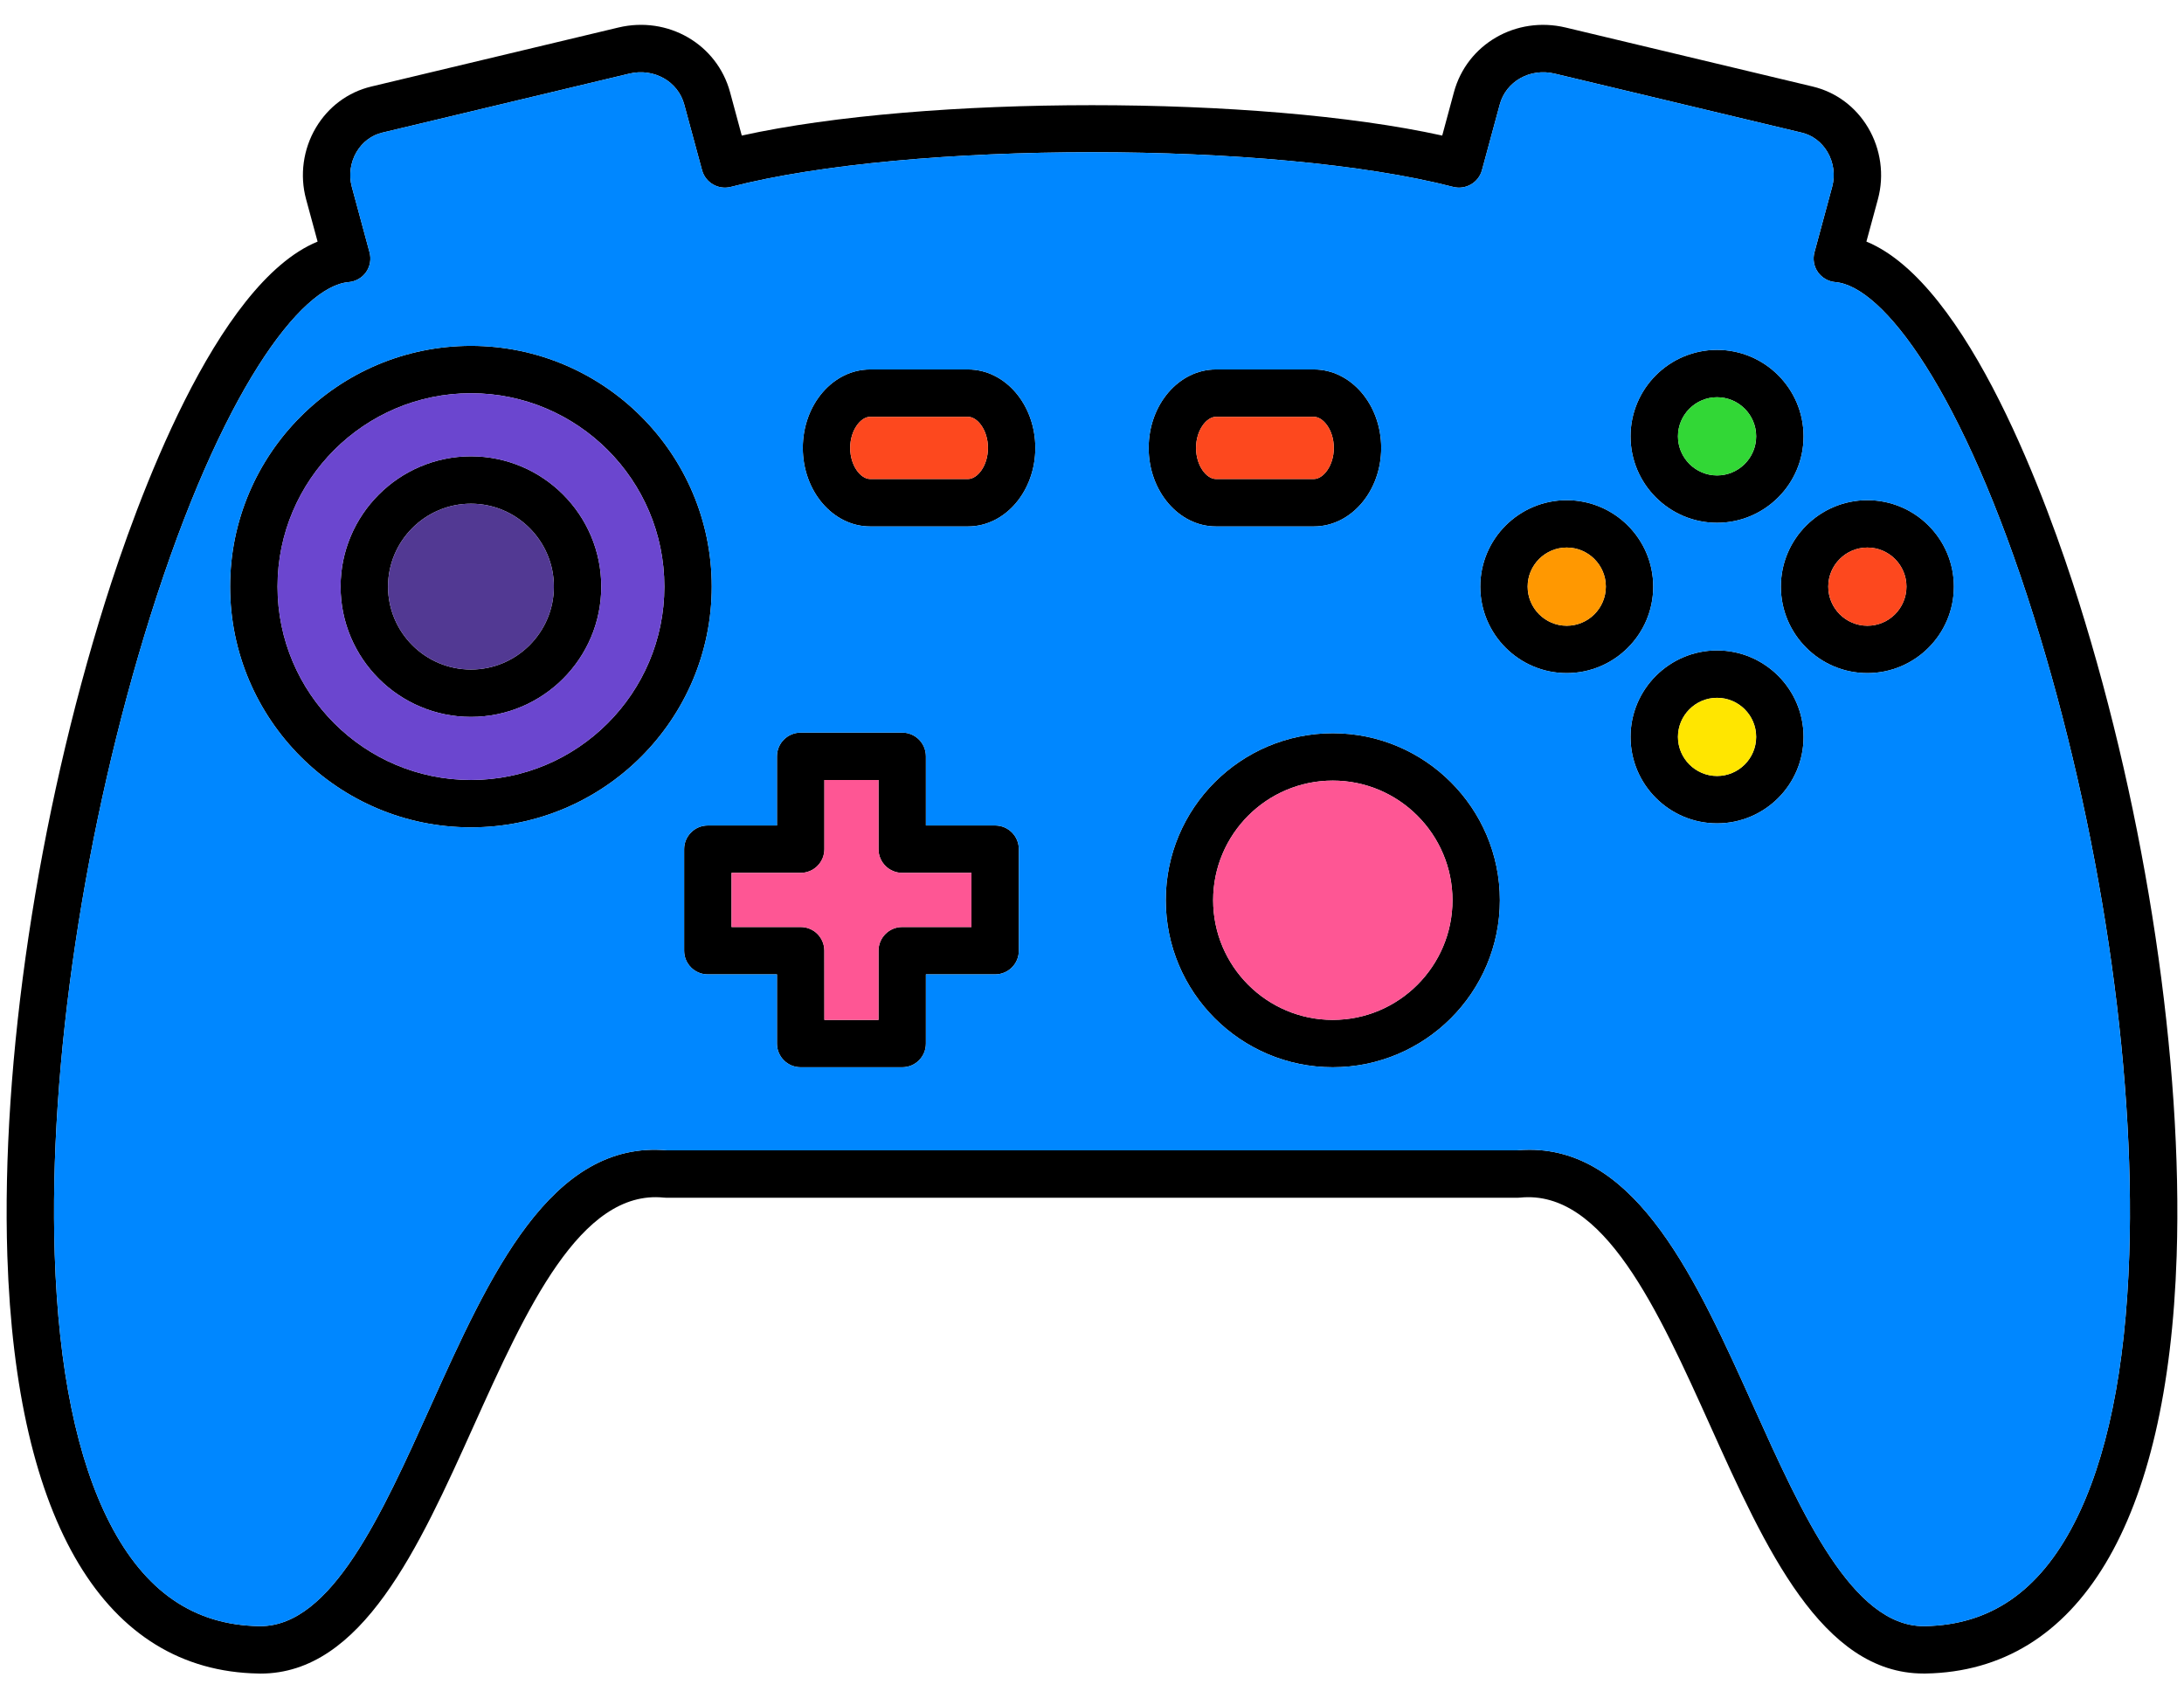
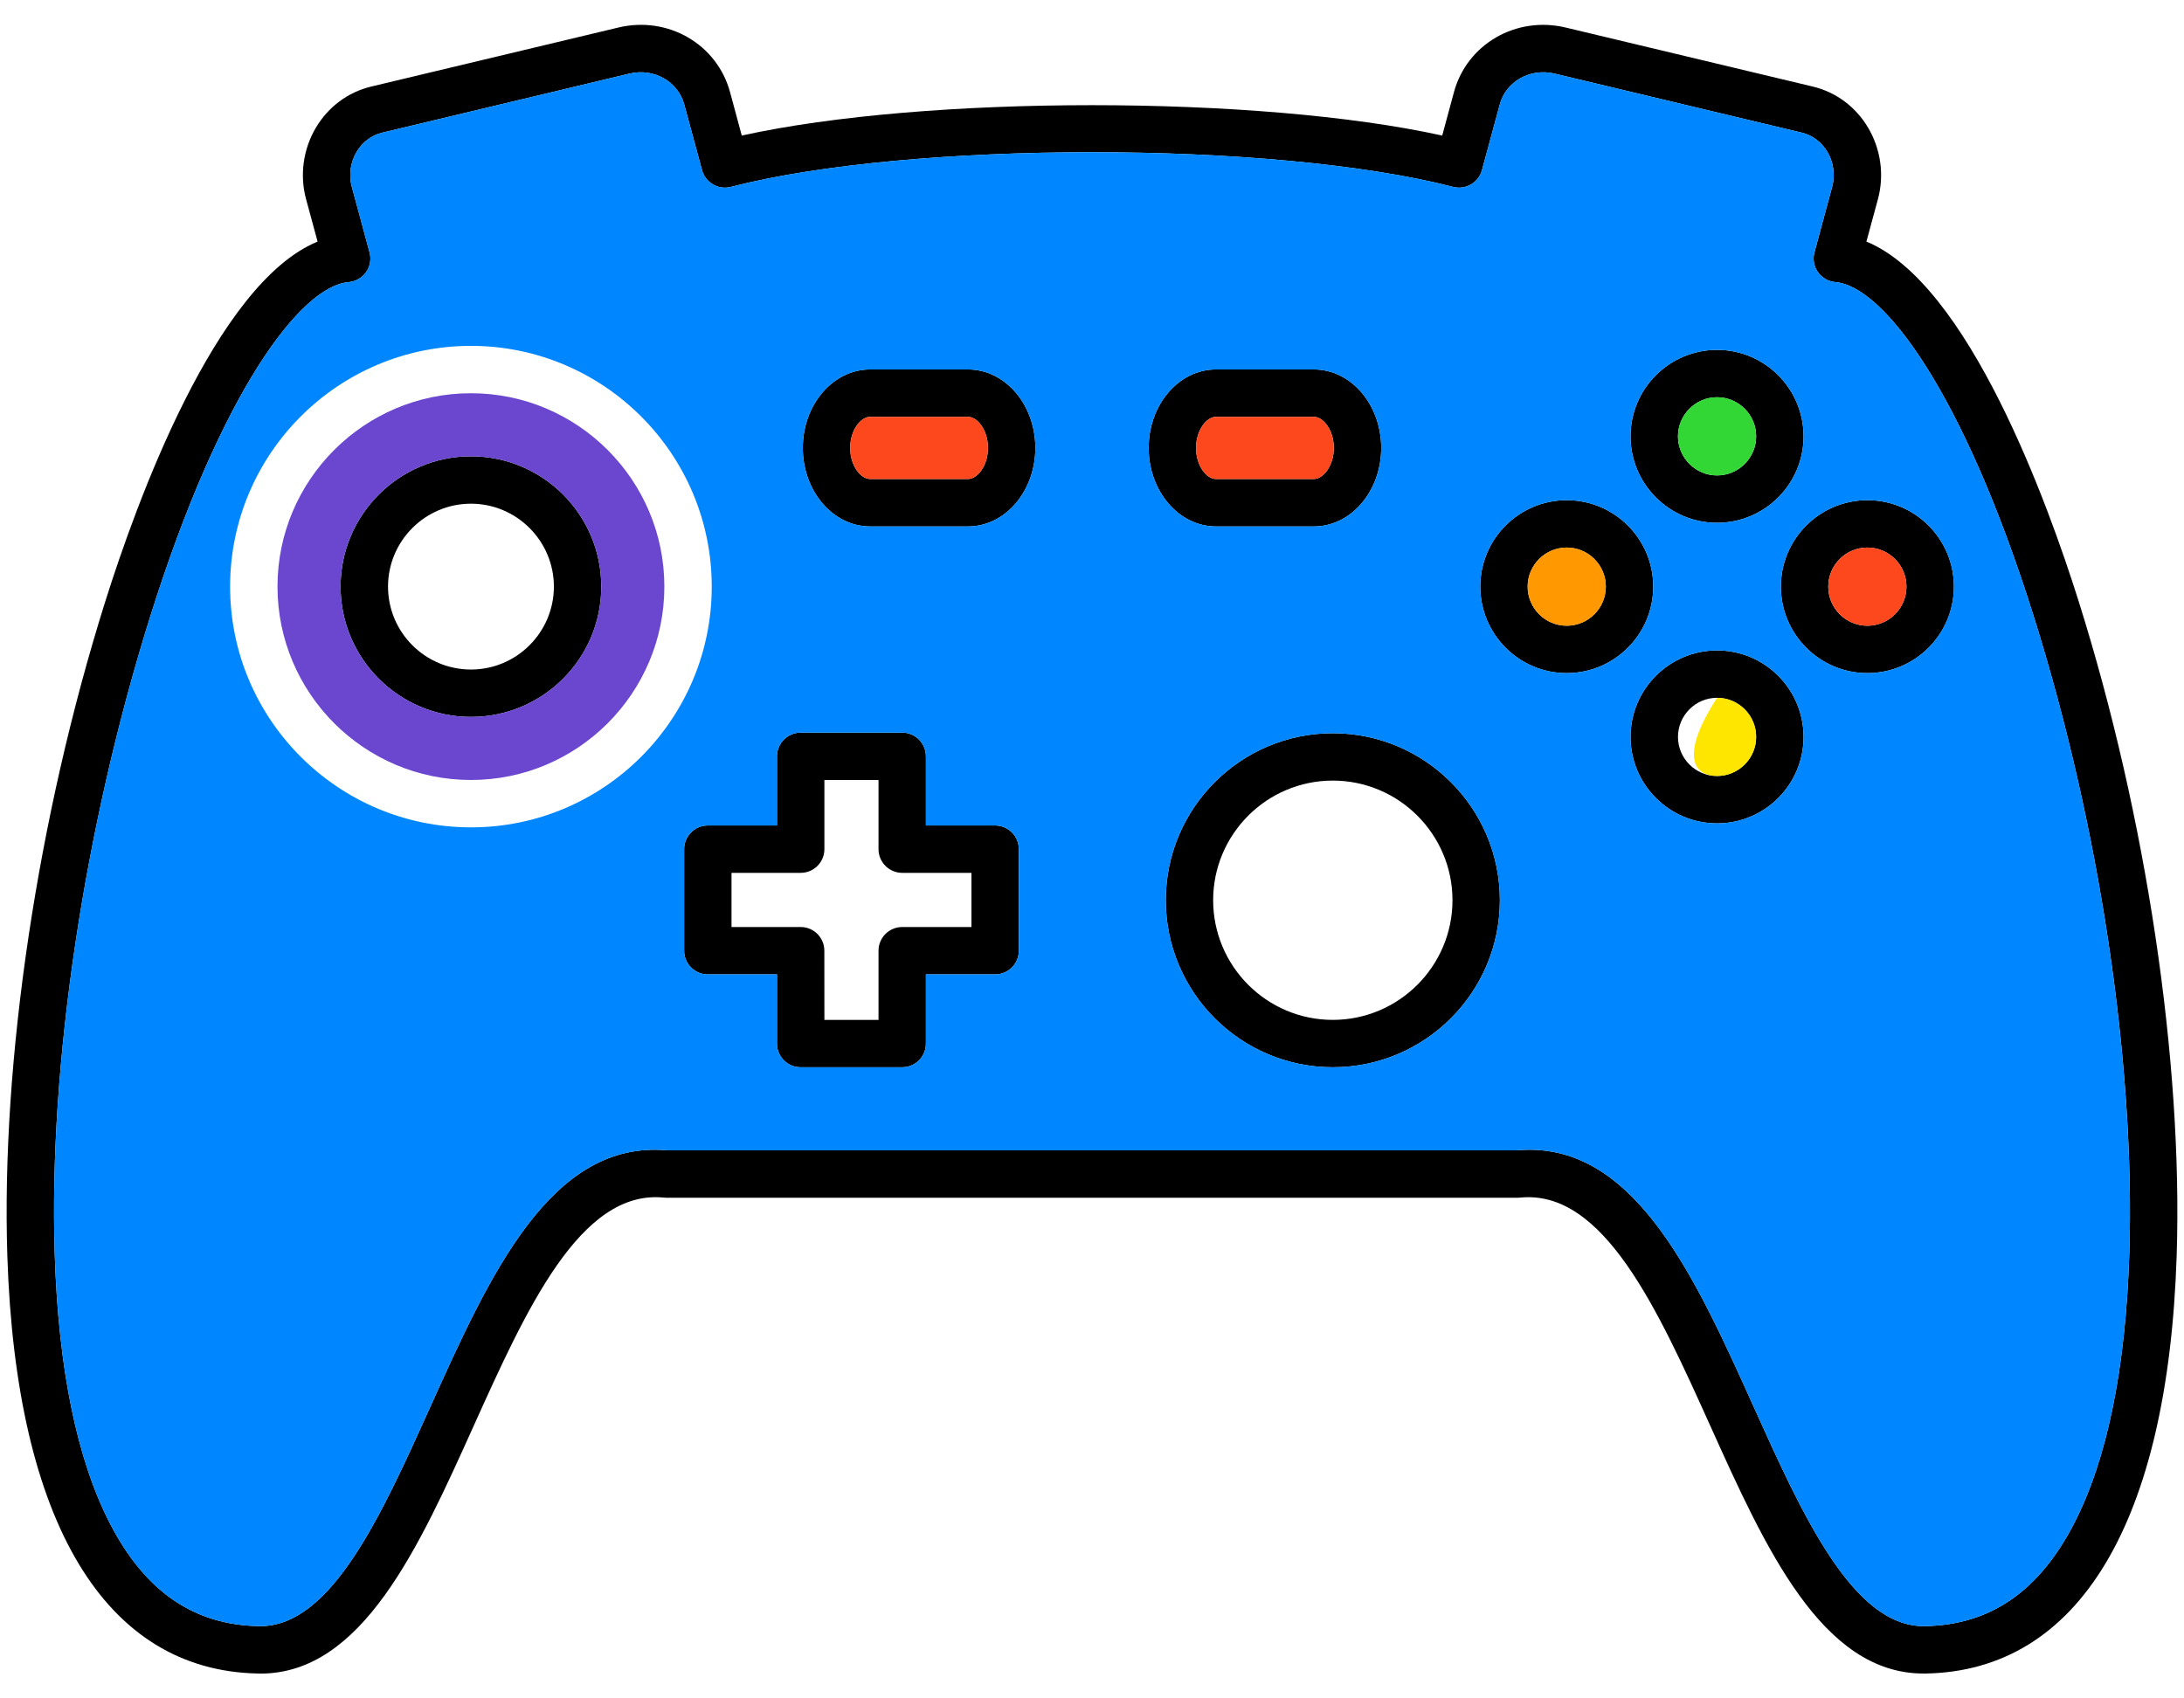
<svg xmlns="http://www.w3.org/2000/svg" width="36" height="28" viewBox="0 0 36 28" fill="none">
  <path fill-rule="evenodd" clip-rule="evenodd" d="M25.211 18.955C26.997 18.955 27.968 21.108 28.907 23.193C29.708 24.971 30.537 26.809 31.709 26.809C31.715 26.809 31.722 26.809 31.728 26.809C32.806 26.79 33.609 26.237 34.187 25.118C34.73 24.065 35.037 22.573 35.098 20.681C35.2 17.555 34.61 13.62 33.521 10.155C32.354 6.443 31.039 4.716 30.254 4.651C30.138 4.641 30.032 4.581 29.965 4.486C29.899 4.391 29.878 4.271 29.909 4.159L30.201 3.078C30.253 2.886 30.224 2.677 30.122 2.504C30.025 2.342 29.875 2.229 29.699 2.187L25.627 1.214C25.222 1.117 24.824 1.341 24.721 1.724L24.428 2.805C24.372 3.011 24.16 3.134 23.953 3.081C21.004 2.319 14.996 2.319 12.047 3.081C11.84 3.134 11.628 3.012 11.572 2.805L11.279 1.724C11.176 1.341 10.778 1.117 10.373 1.214L6.301 2.187C6.125 2.229 5.975 2.342 5.878 2.504C5.776 2.677 5.747 2.886 5.799 3.079L6.091 4.159C6.122 4.271 6.101 4.391 6.035 4.486C5.968 4.581 5.862 4.641 5.746 4.651C4.961 4.716 3.646 6.443 2.479 10.155C1.39 13.62 0.8 17.554 0.902 20.681C0.963 22.573 1.27 24.065 1.813 25.118C2.391 26.237 3.195 26.791 4.272 26.809C4.278 26.809 4.285 26.809 4.291 26.809C5.463 26.809 6.292 24.971 7.093 23.193C8.069 21.027 9.077 18.788 11 18.965L25 18.965C25.072 18.958 25.142 18.955 25.211 18.955ZM31.706 27.59C30.032 27.591 29.098 25.518 28.195 23.514C27.329 21.593 26.434 19.606 25.058 19.744C25.045 19.745 25.032 19.746 25.019 19.746H10.981C10.968 19.746 10.955 19.745 10.942 19.744C9.566 19.605 8.671 21.593 7.805 23.514C6.902 25.518 5.968 27.591 4.294 27.591C4.282 27.59 4.27 27.59 4.258 27.59C1.734 27.546 0.264 25.102 0.121 20.706C0.017 17.497 0.62 13.465 1.734 9.92C2.245 8.296 3.552 4.675 5.235 3.983L5.045 3.283C4.938 2.888 4.997 2.459 5.207 2.105C5.412 1.76 5.736 1.519 6.119 1.427L10.192 0.454C11.01 0.258 11.819 0.727 12.034 1.52L12.227 2.235C15.253 1.567 20.747 1.567 23.773 2.235L23.966 1.52C24.181 0.727 24.99 0.259 25.808 0.454L29.881 1.427C30.264 1.519 30.588 1.76 30.793 2.105C31.003 2.459 31.062 2.888 30.955 3.283L30.765 3.983C32.448 4.675 33.755 8.296 34.266 9.92C35.38 13.464 35.983 17.497 35.879 20.706C35.736 25.102 34.266 27.546 31.742 27.59C31.73 27.59 31.718 27.591 31.706 27.59Z" fill="black" />
  <path fill-rule="evenodd" clip-rule="evenodd" d="M13.589 16.814H14.481V15.674C14.481 15.458 14.656 15.283 14.872 15.283L16.013 15.283V14.39H14.872C14.656 14.39 14.481 14.215 14.481 13.999L14.481 12.859H13.589V13.999C13.589 14.215 13.414 14.39 13.198 14.39L12.058 14.39V15.283H13.198C13.414 15.283 13.588 15.458 13.588 15.674L13.589 16.814ZM14.872 17.595H13.198C12.982 17.595 12.807 17.421 12.807 17.205V16.064H11.667C11.452 16.064 11.277 15.89 11.277 15.674V13.999C11.277 13.784 11.452 13.609 11.667 13.609L12.807 13.609V12.469C12.807 12.253 12.982 12.078 13.198 12.078L14.872 12.078C15.088 12.078 15.262 12.253 15.262 12.469V13.609H16.403C16.619 13.609 16.794 13.784 16.794 13.999L16.794 15.674C16.794 15.89 16.619 16.064 16.403 16.064L15.262 16.064V17.205C15.262 17.421 15.088 17.595 14.872 17.595Z" fill="black" />
  <path fill-rule="evenodd" clip-rule="evenodd" d="M21.969 12.869C20.881 12.869 19.997 13.754 19.997 14.841C19.997 15.929 20.881 16.814 21.969 16.814C23.057 16.814 23.942 15.929 23.942 14.841C23.942 13.754 23.057 12.869 21.969 12.869ZM21.969 17.595C20.451 17.595 19.216 16.36 19.216 14.841C19.216 13.323 20.451 12.088 21.969 12.088C23.488 12.088 24.723 13.323 24.723 14.841C24.723 16.36 23.488 17.595 21.969 17.595Z" fill="black" />
  <path fill-rule="evenodd" clip-rule="evenodd" d="M28.303 6.549C27.948 6.549 27.659 6.838 27.659 7.194C27.659 7.549 27.948 7.838 28.303 7.838C28.659 7.838 28.948 7.549 28.948 7.194C28.948 6.838 28.659 6.549 28.303 6.549ZM28.303 8.619C27.517 8.619 26.877 7.98 26.877 7.194C26.877 6.407 27.517 5.768 28.303 5.768C29.089 5.768 29.729 6.407 29.729 7.194C29.729 7.979 29.089 8.619 28.303 8.619Z" fill="black" />
  <path fill-rule="evenodd" clip-rule="evenodd" d="M28.303 11.504C27.948 11.504 27.659 11.794 27.659 12.149C27.659 12.504 27.948 12.793 28.303 12.793C28.659 12.793 28.948 12.504 28.948 12.149C28.948 11.793 28.659 11.505 28.303 11.504ZM28.303 13.574C27.517 13.574 26.877 12.935 26.877 12.149C26.877 11.363 27.517 10.723 28.303 10.723C29.089 10.723 29.729 11.363 29.729 12.149C29.729 12.935 29.089 13.575 28.303 13.574Z" fill="black" />
  <path fill-rule="evenodd" clip-rule="evenodd" d="M30.781 9.027C30.425 9.027 30.136 9.316 30.136 9.671C30.136 10.027 30.425 10.316 30.781 10.316C31.137 10.316 31.425 10.027 31.425 9.671C31.425 9.316 31.137 9.027 30.781 9.027ZM30.781 11.097C29.995 11.097 29.355 10.457 29.355 9.671C29.355 8.885 29.995 8.246 30.781 8.246C31.567 8.246 32.207 8.885 32.207 9.671C32.207 10.457 31.567 11.097 30.781 11.097Z" fill="black" />
  <path fill-rule="evenodd" clip-rule="evenodd" d="M25.825 9.027C25.47 9.027 25.181 9.316 25.181 9.671C25.181 10.027 25.47 10.316 25.825 10.316C26.181 10.316 26.47 10.027 26.47 9.671C26.47 9.316 26.181 9.027 25.825 9.027ZM25.825 11.097C25.039 11.097 24.4 10.457 24.4 9.671C24.4 8.885 25.039 8.246 25.825 8.246C26.611 8.246 27.251 8.885 27.251 9.671C27.251 10.457 26.611 11.097 25.825 11.097Z" fill="black" />
-   <path fill-rule="evenodd" clip-rule="evenodd" d="M7.763 6.483C6.005 6.483 4.575 7.913 4.575 9.671C4.575 11.429 6.005 12.859 7.763 12.859C9.521 12.859 10.951 11.429 10.951 9.671C10.951 7.913 9.521 6.483 7.763 6.483ZM7.763 13.64C5.574 13.64 3.793 11.86 3.793 9.671C3.793 7.483 5.574 5.702 7.763 5.702C9.952 5.702 11.732 7.483 11.732 9.671C11.732 11.86 9.952 13.641 7.763 13.64Z" fill="black" />
  <path fill-rule="evenodd" clip-rule="evenodd" d="M7.763 8.304C7.009 8.304 6.396 8.918 6.396 9.671C6.396 10.425 7.009 11.038 7.763 11.038C8.516 11.038 9.13 10.425 9.13 9.671C9.13 8.918 8.516 8.304 7.763 8.304ZM7.763 11.819C6.578 11.819 5.614 10.856 5.614 9.671C5.615 8.487 6.578 7.523 7.763 7.523C8.948 7.523 9.911 8.487 9.911 9.671C9.911 10.856 8.948 11.819 7.763 11.819Z" fill="black" />
  <path fill-rule="evenodd" clip-rule="evenodd" d="M14.342 6.872C14.188 6.872 14.014 7.091 14.014 7.385C14.014 7.678 14.187 7.897 14.342 7.897L15.957 7.897C16.112 7.897 16.285 7.678 16.285 7.385C16.285 7.091 16.112 6.872 15.957 6.872L14.342 6.872ZM15.957 8.679H14.342C13.73 8.679 13.233 8.098 13.233 7.385C13.233 6.671 13.73 6.091 14.342 6.091H15.957C16.569 6.091 17.066 6.671 17.066 7.385C17.066 8.098 16.569 8.679 15.957 8.679Z" fill="black" />
  <path fill-rule="evenodd" clip-rule="evenodd" d="M20.043 6.872C19.888 6.872 19.715 7.091 19.715 7.385C19.715 7.678 19.888 7.897 20.042 7.897L21.658 7.897C21.812 7.897 21.986 7.678 21.986 7.385C21.986 7.091 21.812 6.872 21.658 6.872L20.043 6.872ZM21.658 8.679H20.043C19.431 8.679 18.934 8.098 18.934 7.385C18.934 6.671 19.431 6.091 20.042 6.091H21.658C22.27 6.091 22.767 6.671 22.767 7.385C22.767 8.098 22.27 8.679 21.658 8.679Z" fill="black" />
  <path fill-rule="evenodd" clip-rule="evenodd" d="M21.658 8.679H20.042C19.431 8.679 18.934 8.098 18.934 7.385C18.934 6.671 19.431 6.091 20.042 6.091H21.658C22.27 6.091 22.767 6.671 22.767 7.385C22.767 8.098 22.27 8.679 21.658 8.679ZM28.303 13.574C27.517 13.574 26.877 12.935 26.877 12.149C26.877 11.363 27.517 10.723 28.303 10.723C29.089 10.723 29.729 11.363 29.729 12.149C29.729 12.935 29.089 13.575 28.303 13.574ZM27.251 9.671C27.251 10.457 26.611 11.097 25.825 11.097C25.039 11.097 24.4 10.457 24.4 9.671C24.4 8.885 25.039 8.246 25.825 8.246C26.611 8.246 27.251 8.885 27.251 9.671ZM28.303 8.619C27.517 8.619 26.877 7.98 26.877 7.194C26.877 6.407 27.517 5.768 28.303 5.768C29.089 5.768 29.729 6.407 29.729 7.194C29.729 7.979 29.089 8.619 28.303 8.619ZM21.969 12.088C23.488 12.088 24.723 13.323 24.723 14.841C24.723 16.36 23.488 17.595 21.969 17.595C20.451 17.595 19.216 16.36 19.216 14.841C19.216 13.323 20.451 12.088 21.969 12.088ZM25.211 18.955C26.997 18.955 27.968 21.108 28.907 23.193C29.708 24.971 30.537 26.809 31.708 26.809L31.728 26.809C32.805 26.79 33.609 26.237 34.187 25.118C34.73 24.065 35.037 22.573 35.098 20.681C35.199 17.555 34.61 13.62 33.521 10.155C32.354 6.443 31.039 4.716 30.253 4.651C30.138 4.641 30.032 4.581 29.965 4.486C29.899 4.391 29.878 4.271 29.908 4.159L30.201 3.078C30.253 2.886 30.224 2.677 30.122 2.504C30.025 2.342 29.875 2.229 29.698 2.187L25.626 1.214C25.222 1.117 24.824 1.341 24.721 1.724L24.428 2.805C24.372 3.011 24.16 3.134 23.953 3.081C21.004 2.319 14.995 2.319 12.046 3.081C11.84 3.134 11.628 3.011 11.572 2.805L11.279 1.724C11.176 1.341 10.778 1.117 10.373 1.214L6.3 2.187C6.125 2.229 5.975 2.342 5.878 2.504C5.776 2.677 5.747 2.886 5.799 3.079L6.091 4.159C6.121 4.271 6.101 4.391 6.034 4.486C5.968 4.581 5.862 4.641 5.746 4.651C4.961 4.716 3.646 6.443 2.479 10.155C1.389 13.62 0.8 17.554 0.902 20.681C0.963 22.573 1.27 24.065 1.813 25.118C2.39 26.237 3.194 26.791 4.272 26.809L4.291 26.809C5.463 26.809 6.291 24.971 7.093 23.193C8.069 21.027 9.077 18.788 11 18.965L25 18.965C25.071 18.958 25.141 18.955 25.211 18.955ZM30.781 11.097C29.995 11.097 29.355 10.457 29.355 9.671C29.355 8.885 29.995 8.246 30.781 8.246C31.567 8.246 32.206 8.885 32.206 9.671C32.206 10.457 31.567 11.097 30.781 11.097ZM11.732 9.671C11.732 11.86 9.952 13.641 7.763 13.64C5.574 13.64 3.793 11.86 3.793 9.671C3.793 7.483 5.574 5.702 7.763 5.702C9.952 5.702 11.732 7.483 11.732 9.671ZM17.066 7.385C17.066 8.098 16.568 8.679 15.957 8.679H14.342C13.73 8.679 13.233 8.098 13.233 7.385C13.233 6.671 13.73 6.091 14.342 6.091H15.957C16.569 6.091 17.066 6.671 17.066 7.385ZM15.262 16.064V17.205C15.262 17.42 15.088 17.595 14.872 17.595H13.198C12.982 17.595 12.807 17.421 12.807 17.205V16.064H11.667C11.452 16.064 11.277 15.89 11.277 15.674V13.999C11.277 13.784 11.451 13.609 11.667 13.609L12.807 13.609V12.469C12.807 12.253 12.982 12.078 13.198 12.078L14.872 12.078C15.088 12.078 15.262 12.253 15.262 12.469V13.609H16.403C16.619 13.609 16.794 13.784 16.794 13.999L16.794 15.674C16.794 15.89 16.619 16.064 16.403 16.064L15.262 16.064Z" fill="#0087FF" />
-   <path fill-rule="evenodd" clip-rule="evenodd" d="M23.942 14.841C23.942 13.754 23.057 12.869 21.969 12.869C20.881 12.869 19.997 13.754 19.997 14.841C19.997 15.929 20.881 16.814 21.969 16.814C23.057 16.814 23.942 15.929 23.942 14.841Z" fill="#FE5694" />
-   <path fill-rule="evenodd" clip-rule="evenodd" d="M7.763 11.038C8.516 11.038 9.13 10.425 9.13 9.671C9.13 8.918 8.516 8.304 7.763 8.304C7.009 8.304 6.396 8.918 6.396 9.671C6.396 10.425 7.009 11.038 7.763 11.038Z" fill="#523993" />
  <path fill-rule="evenodd" clip-rule="evenodd" d="M7.763 7.523C8.948 7.523 9.911 8.487 9.911 9.671C9.911 10.855 8.948 11.819 7.763 11.819C6.578 11.819 5.614 10.856 5.614 9.671C5.615 8.487 6.578 7.523 7.763 7.523ZM10.951 9.671C10.951 7.913 9.52 6.483 7.763 6.483C6.005 6.483 4.574 7.913 4.574 9.671C4.575 11.429 6.005 12.859 7.763 12.859C9.521 12.859 10.951 11.429 10.951 9.671Z" fill="#6B46CF" />
-   <path fill-rule="evenodd" clip-rule="evenodd" d="M13.198 14.39L12.058 14.39V15.283H13.198C13.414 15.283 13.588 15.458 13.588 15.674L13.588 16.814H14.481V15.674C14.481 15.458 14.656 15.283 14.872 15.283L16.013 15.283V14.39H14.872C14.656 14.39 14.481 14.215 14.481 13.999L14.481 12.859H13.588V13.999C13.588 14.215 13.414 14.39 13.198 14.39Z" fill="#FE5694" />
  <path fill-rule="evenodd" clip-rule="evenodd" d="M14.342 7.897L15.957 7.897C16.112 7.897 16.285 7.678 16.285 7.385C16.285 7.091 16.112 6.872 15.957 6.872L14.342 6.872C14.188 6.872 14.014 7.091 14.014 7.385C14.014 7.678 14.188 7.897 14.342 7.897Z" fill="#FD481E" />
  <path fill-rule="evenodd" clip-rule="evenodd" d="M19.715 7.385C19.715 7.678 19.888 7.897 20.042 7.897L21.658 7.897C21.812 7.897 21.986 7.678 21.986 7.385C21.986 7.091 21.812 6.872 21.658 6.872L20.043 6.872C19.888 6.872 19.715 7.091 19.715 7.385Z" fill="#FD481E" />
  <path fill-rule="evenodd" clip-rule="evenodd" d="M27.658 7.194C27.659 7.549 27.948 7.838 28.303 7.838C28.659 7.838 28.947 7.549 28.947 7.194C28.948 6.838 28.659 6.549 28.303 6.549C27.948 6.549 27.658 6.838 27.658 7.194Z" fill="#32D736" />
-   <path fill-rule="evenodd" clip-rule="evenodd" d="M28.303 11.505C27.948 11.505 27.658 11.794 27.658 12.149C27.659 12.504 27.948 12.793 28.303 12.793C28.659 12.793 28.947 12.504 28.947 12.149C28.948 11.793 28.659 11.505 28.303 11.505Z" fill="#FFE600" />
+   <path fill-rule="evenodd" clip-rule="evenodd" d="M28.303 11.505C27.659 12.504 27.948 12.793 28.303 12.793C28.659 12.793 28.947 12.504 28.947 12.149C28.948 11.793 28.659 11.505 28.303 11.505Z" fill="#FFE600" />
  <path fill-rule="evenodd" clip-rule="evenodd" d="M25.825 10.316C26.181 10.316 26.47 10.027 26.47 9.671C26.47 9.316 26.181 9.027 25.825 9.027C25.47 9.027 25.181 9.316 25.181 9.671C25.181 10.027 25.47 10.316 25.825 10.316Z" fill="#FF9801" />
  <path fill-rule="evenodd" clip-rule="evenodd" d="M30.781 9.027C30.425 9.027 30.137 9.316 30.137 9.671C30.137 10.027 30.425 10.316 30.781 10.316C31.137 10.316 31.425 10.027 31.425 9.671C31.425 9.316 31.137 9.027 30.781 9.027Z" fill="#FD481E" />
</svg>